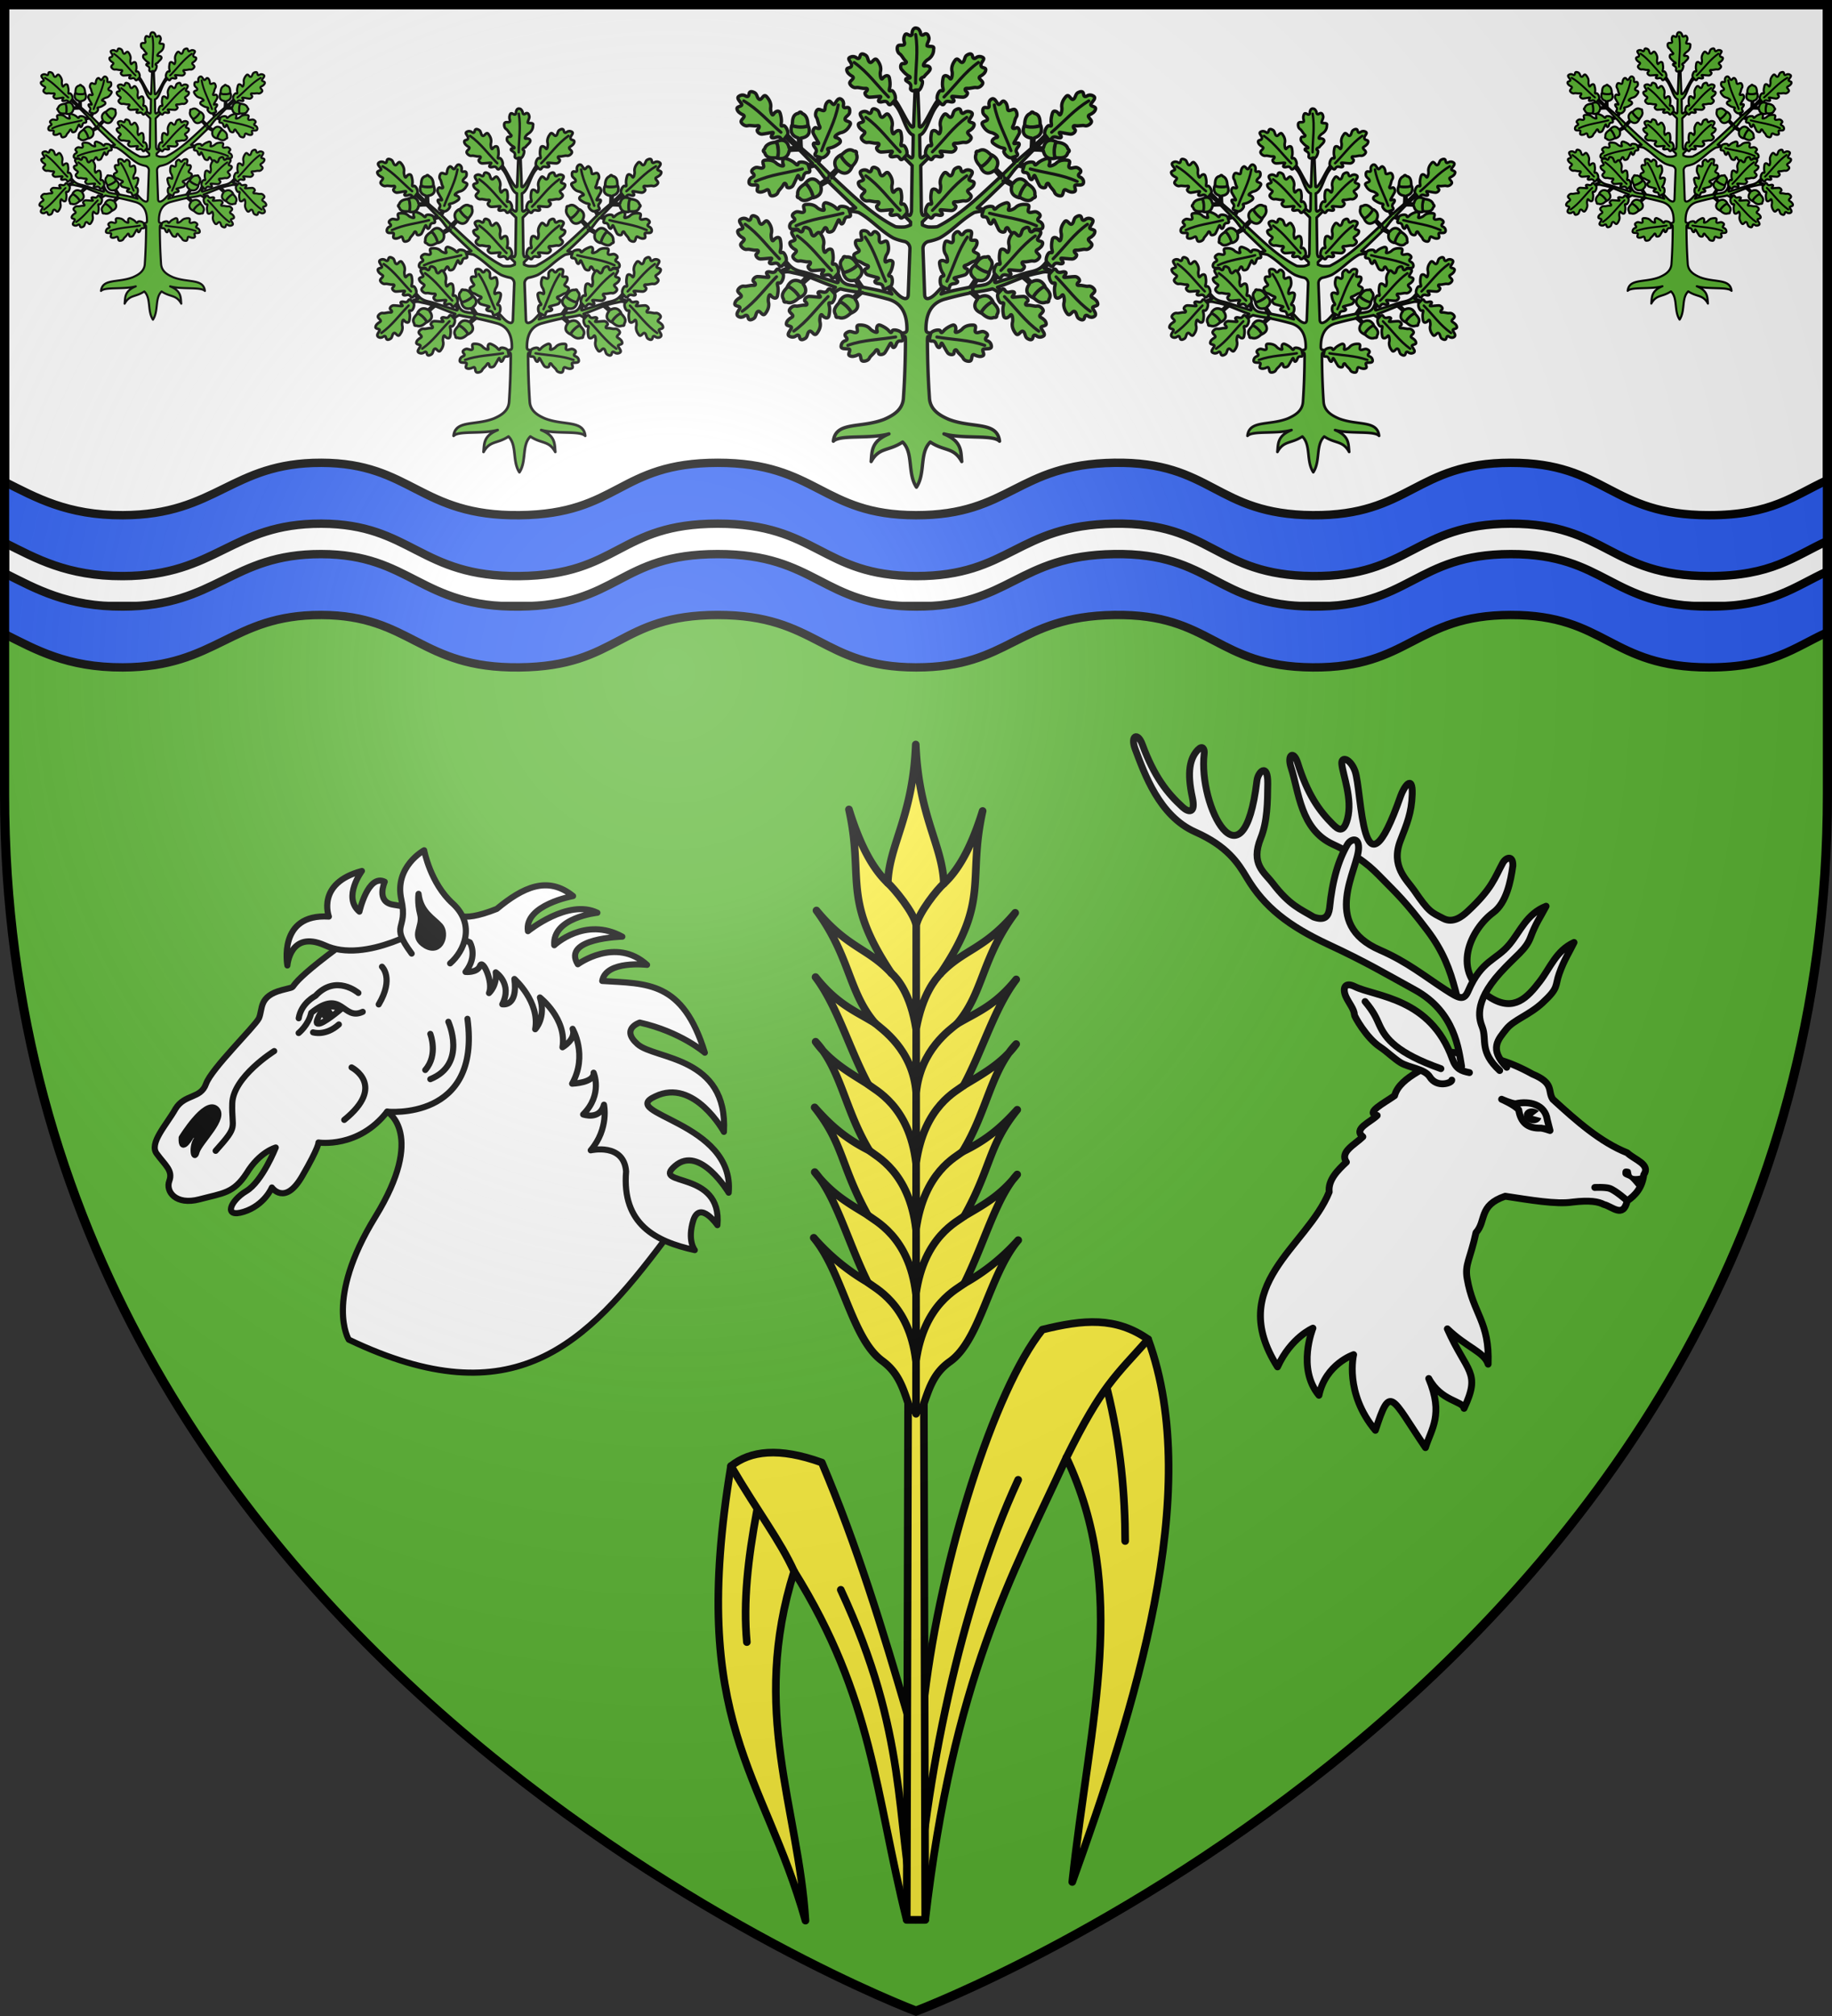
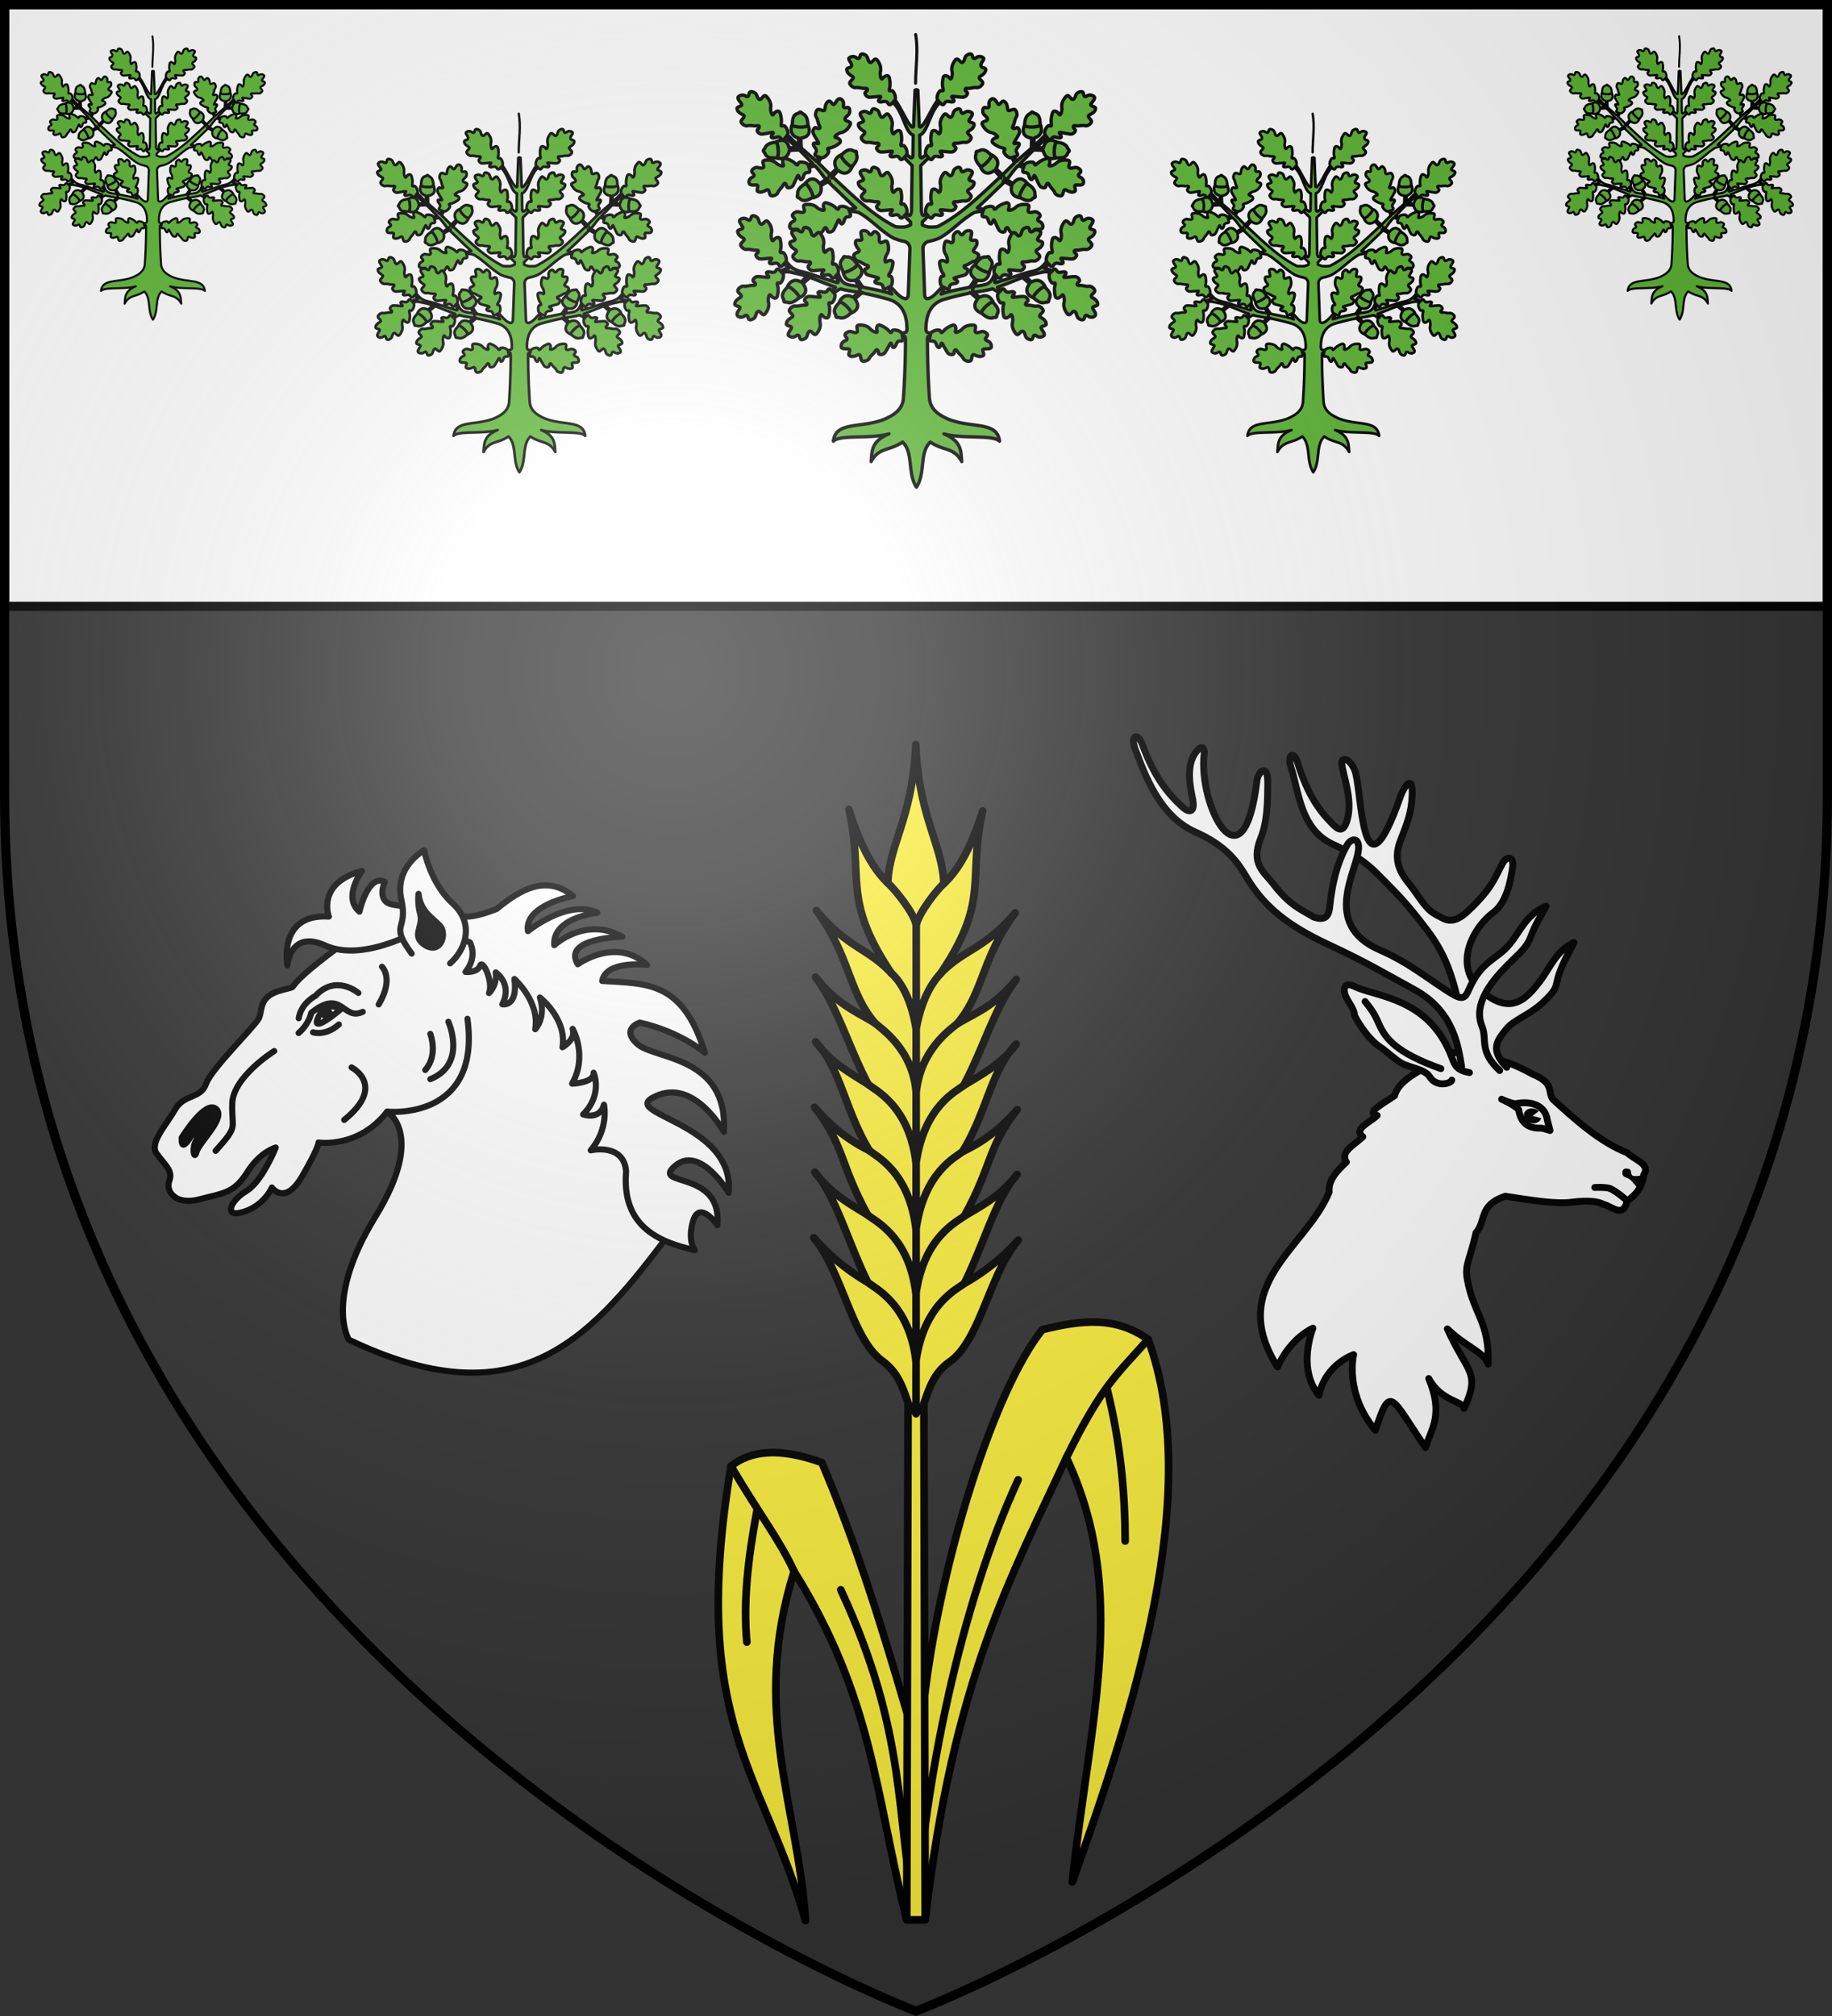
<svg xmlns="http://www.w3.org/2000/svg" xmlns:xlink="http://www.w3.org/1999/xlink" width="600" height="660" viewBox="-300 -300 600 660">
  <rect x="-300" y="-300" width="600" height="660" fill="#333333" stroke="none" />
  <defs>
    <path id="e" d="M0 0v1h.5z" transform="rotate(18 3.157 -.5)" />
    <path id="f" d="M0 0v1h.5z" transform="rotate(18 3.157 -.5)" />
-     <path id="g" d="M0 0v1h.5z" transform="rotate(18 3.157 -.5)" />
    <path id="h" d="M0 0v1h.5z" transform="rotate(18 3.157 -.5)" />
    <g id="b">
      <path id="a" d="M0 0v1h.5z" transform="rotate(18 3.157 -.5)" />
      <use xlink:href="#a" width="810" height="540" transform="scale(-1 1)" />
    </g>
    <g id="d">
      <use xlink:href="#b" width="810" height="540" transform="rotate(72)" />
      <use xlink:href="#b" width="810" height="540" transform="rotate(144)" />
    </g>
    <radialGradient id="l" cx="-80" cy="-80" r="405" gradientUnits="userSpaceOnUse">
      <stop offset="0" style="stop-color:#fff;stop-opacity:.31" />
      <stop offset=".19" style="stop-color:#fff;stop-opacity:.25" />
      <stop offset=".6" style="stop-color:#6b6b6b;stop-opacity:.125" />
      <stop offset="1" style="stop-color:#000;stop-opacity:.125" />
    </radialGradient>
  </defs>
-   <path d="M-298.5-298.5h597v258.543C298.5 246.291 0 358.5 0 358.5S-298.5 246.291-298.5-39.957z" style="fill:#5ab532;stroke-width:1" />
  <path d="M-298.5-298.5h597v197h-597z" style="opacity:1;fill:#fff;fill-opacity:1;stroke:#000;stroke-width:3;stroke-linecap:butt;stroke-linejoin:miter;stroke-miterlimit:4;stroke-dasharray:none;stroke-opacity:1" />
-   <path d="M298.5-142.828c-11.003 5.041-18.201 11.498-38.766 11.498-32.587 0-33.604-17.208-64.968-17.16s-32.906 17.4-64.875 17.16-32.87-17.637-64.938-17.16c-32.068.476-33.988 17.194-64.953 17.16s-32.362-17.177-64.953-17.16c-32.592.015-32.248 16.805-64.938 17.16s-35.33-17.086-64.875-17.16c-29.544-.075-34.194 17.052-64.968 17.16-18.318.065-28.569-5.82-38.766-10.923v19.93c10.197 5.103 20.448 10.987 38.766 10.923 30.774-.108 35.424-17.235 64.968-17.16s32.185 17.516 64.875 17.16 32.346-17.145 64.938-17.16c32.591-.017 33.988 17.126 64.953 17.16s32.885-16.684 64.953-17.16c32.068-.478 32.969 16.921 64.938 17.16s33.51-17.114 64.875-17.16c31.364-.048 32.38 17.16 64.968 17.16 20.565 0 27.763-6.457 38.766-11.498zm0 29.895c-11.003 5.04-18.201 11.498-38.766 11.498-32.587 0-33.604-17.208-64.968-17.161s-32.906 17.4-64.875 17.161c-31.97-.24-32.87-17.638-64.938-17.161S30.965-101.401 0-101.435s-32.362-17.177-64.953-17.161-32.248 16.806-64.938 17.161-35.33-17.086-64.875-17.161c-29.544-.075-34.194 17.053-64.968 17.161-18.318.064-28.569-5.82-38.766-10.923v19.93c10.197 5.103 20.448 10.987 38.766 10.923 30.774-.108 35.424-17.236 64.968-17.161s32.185 17.516 64.875 17.16 32.346-17.144 64.938-17.16C-32.362-98.682-30.965-81.54 0-81.506c30.965.035 32.885-16.684 64.953-17.16 32.068-.477 32.969 16.922 64.938 17.16 31.969.24 33.51-17.113 64.875-17.16 31.364-.047 32.38 17.16 64.968 17.16 20.565 0 27.763-6.457 38.766-11.497z" style="fill:#2b5df2;fill-rule:evenodd;stroke:#000;stroke-width:2.75;stroke-linecap:round;stroke-linejoin:round;stroke-miterlimit:4;stroke-dasharray:none" />
  <g id="k" style="stroke-width:2.477;stroke-miterlimit:4;stroke-dasharray:none" transform="matrix(.444 0 0 .445 -160.184 -190.476)">
    <path d="m361.106-180.134-1.036.367-1.07 26.625c-2.15 3.782-9.712-15.17-13.901-19.576l-1.805 1.77c7.83 5.694 9.3 22.339 15.44 24.254l-.235 14.899c-.352 3.924-2.86.464-4.678-.635l-1.805 2.272 5.915 5.88-.468 33.606c-1.11 5.861-2.595 1.367-3.91 1.737l-1.437 1.504 4.679 4.643-.067 2.171c-1.435.662-3.289 1.407-4.678 1.47-2.49.114-5.549 0-6.417-.233-17.044-8.58-31.253-22.666-45.18-35.511a382 382 0 0 1-8.89-8.62 96 96 0 0 0-2.807-2.672l2.172-4.443-1.738-.568-1.938 3.642c-4.018-3.601-8.849-7.643-12.331-10.724-2.674-2.365-8.823-8.519-8.823-8.519l-1.537 1.604s4.86 4.512 6.784 6.214c3.618 3.2 8.934 8.852 13.233 13.262l-3.408.935.133 1.971 4.846-1.336c.279.282.605.64.869.902 3.304 3.293 5.586 7.625 9.023 10.857 6.403 6.021 13.162 12.811 20.218 19.175l-4.98 1.103.535 1.937c1.841-.822 3.835-.18 6.55.334 9.397 5.144 16.297 13.602 25.598 18.775 2.507 1.142 5.585 2.045 8.388 2.605 1.599.32 4.058 2.246 3.944 5.345l-1.237 33.774c-.062 1.666-.78 3.45-3.074 2.74-3.966-1.227-6.753-5.642-10.293-8.786l-1.704.668 2.974 4.91a94 94 0 0 0-1.671-.567c-6.051-2.007-14.17-3.253-21.087-4.777-3.602-.794-5.19-.499-9.791-1.604-5.798-1.659-6.051-7.17-7.386-8.385l-1.804 1.804c.932 1.796 3.621 5.581 1.136 5.044-5.91-1.894-11.284-3.493-17.177-5.445-2.187-.852-5.708-1.858-8.689-2.505-7.543-1.638-8.923-4.842-11.763-7.717l-1.57 1.57 3.709 3.641c-2.62.324-5.001 1.145-5.614 2.472l1.069 1.07c3.094-1.84 6.153-.507 8.722-.034 2.36.434 8.36 1.895 11.73 3.207 6.164 2.476 12.314 4.984 18.547 7.282l-2.807 2.573 1.37 1.97c1.56-1.407 3.23-2.622 5.18-3.407 4.488 1.205 9.544 1.93 14.202 2.673 4.296.685 14.435 3.106 19.918 4.643 10.617 2.52 14.95 10.535 14.904 22.382-.007 3.149-2.331 2.324-3.776 3.007l.434 2.071c1.155 1.126 2.32-1.975 2.273 3.842-.108 13.458-.508 27.255-1.504 41.624-.494 8.849-7.675 12.925-14.236 15.768-17.476 6.773-35.768 1.244-37.462 16.069 4.836-4.995 26.762-1.447 41.004-5.379-13.44 5.546-12.365 12.922-13.133 20.345 6.052-10.787 12.608-7.332 23.225-14.332 8.208 8.02 3.361 22.829 10.193 33.173 6.832-10.344 1.985-25.153 10.192-33.173 10.618 7 17.173 3.545 23.226 14.332-.768-7.423.307-14.799-13.133-20.345 14.242 3.932 36.168.384 41.004 5.379-1.694-14.825-19.986-9.296-37.462-16.069-6.561-2.843-13.742-6.919-14.236-15.768-.996-14.37-1.396-28.166-1.504-41.624-.046-5.817 1.118-2.716 2.273-3.842l.434-2.071c-1.445-.683-3.77.142-3.776-3.007-.047-11.847 4.286-19.863 14.904-22.382 5.483-1.537 15.622-3.958 19.917-4.643 4.66-.743 9.715-1.468 14.203-2.673 1.949.785 3.62 2 5.18 3.408l1.37-1.971-2.807-2.573c6.233-2.298 12.382-4.806 18.547-7.282 3.37-1.312 9.37-2.773 11.73-3.207 2.569-.473 5.627-1.805 8.722.033l1.07-1.069c-.614-1.327-2.994-2.148-5.615-2.472l3.71-3.641-1.571-1.57c-2.84 2.875-4.22 6.079-11.763 7.717-2.981.647-6.502 1.653-8.69 2.505-5.892 1.952-11.267 3.551-17.176 5.445-2.485.537.204-3.248 1.136-5.044l-1.804-1.804c-1.335 1.214-1.588 6.726-7.386 8.385-4.6 1.105-6.19.81-9.791 1.604-6.918 1.524-15.036 2.77-21.087 4.777-.555.184-1.113.37-1.671.568l2.974-4.911-1.704-.668c-3.54 3.144-6.328 7.56-10.293 8.786-2.295.71-3.013-1.074-3.074-2.74l-1.237-33.774c-.114-3.1 2.345-5.025 3.943-5.345 2.804-.56 5.882-1.463 8.388-2.605 9.302-5.173 16.202-13.63 25.599-18.775 2.715-.514 4.709-1.156 6.55-.334l.534-1.937-4.979-1.103c7.056-6.364 13.815-13.154 20.218-19.175 3.437-3.232 5.719-7.564 9.023-10.857.264-.263.59-.62.869-.902l4.845 1.336.134-1.97-3.409-.936c4.3-4.41 9.616-10.062 13.234-13.262 1.923-1.702 6.784-6.214 6.784-6.214l-1.537-1.604s-6.149 6.154-8.823 8.52c-3.482 3.08-8.313 7.122-12.331 10.723l-1.938-3.642-1.738.568 2.172 4.443a96 96 0 0 0-2.807 2.673 382 382 0 0 1-8.89 8.619c-13.927 12.845-28.136 26.931-45.18 35.51-.868.234-3.927.348-6.417.234-1.39-.063-3.243-.808-4.678-1.47l-.067-2.17 4.678-4.644-1.437-1.504c-1.314-.37-2.799 4.124-3.91-1.737l-.467-33.607 5.915-5.88-1.805-2.27c-1.817 1.098-4.327 4.558-4.678.634l-.234-14.9c6.14-1.914 7.609-18.56 15.439-24.252l-1.805-1.77c-4.19 4.404-11.751 23.357-13.902 19.575l-1.07-26.625z" style="fill:#5ab532;stroke:#000;stroke-width:2.477;stroke-linecap:round;stroke-linejoin:round;stroke-miterlimit:4;stroke-dasharray:none" />
    <g id="i" style="fill:#5ab532;stroke:#000;stroke-width:1.889;stroke-linecap:round;stroke-linejoin:round;stroke-miterlimit:4;stroke-dasharray:none">
      <path d="M-150.439 286.009c.07 2.213 2.553 1.557 4.099 1.607 2.163.07-.56 2.993 1.007 3.735 1.419.672 3.154.017 4.498-.793 2.145-1.293 1.44 2.265 2.71 3.04.804.49 3.487-.183 4.02-1.844.436-1.365 2.19-2.498 3.03-4.333.712-1.554 1.72-.302 1.805.865.115 1.582 2.901.907 3.586-.31.943-1.678 1.59-3.442 2.463-5.19 1.022-2.049.98 3.103 2.673 1.537 1.17-1.081.458-3.757 3.25-3.697 1.731.037.985-1.692.645-2.769l-.407-1.289c-.592-1.874-5.41-2.394-5.642-1.103-.36 1.99-1.474.235-2.372-.458-1.253-.968-2.756-1.628-4.269-2.14-2.228-.755-2.501 1.708-1.775 3.294.85 1.856-3.048.14-3.799-.638-1.645-1.705-4.146-2.111-6.542-1.776-2.545.357.094 3.15-.918 4.091-1.119 1.04-3.224-.647-4.73.154-.883.47-2.742 1.644-1.227 2.983 1.125.995 1.071 1.749-.323 2.324-.989.408-1.82 1.51-1.782 2.71" style="fill:#5ab532;fill-rule:evenodd;stroke:#000;stroke-width:1.889;stroke-linecap:round;stroke-linejoin:round;stroke-miterlimit:4;stroke-dasharray:none" transform="matrix(1.311 0 0 1.311 464.8 -454.521)" />
      <path d="M-109.804 292.8c.307 2.142-3.045-.032-3.504 1.64-.416 1.514.532 3.11 1.562 4.292 1.645 1.888-1.98 1.812-2.523 3.196-.344.878.785 3.404 2.514 3.639 1.42.194 2.84 1.723 4.793 2.232 1.654.431.596 1.642-.539 1.928-1.537.388-.388 3.015.93 3.477 1.815.638 3.664.97 5.538 1.525 2.194.65-2.886 1.503-1.05 2.9 1.268.964 3.78-.201 4.205 2.558.264 1.711 1.837.677 2.839.155l1.199-.625c1.742-.908 1.418-5.743.106-5.748-2.022-.008-.487-1.41.04-2.415.735-1.402 1.124-2.997 1.366-4.576.356-2.325-2.117-2.167-3.553-1.176-1.68 1.159-.667-2.977-.031-3.852 1.393-1.916 1.36-4.45.613-6.751-.793-2.445-3.086.64-4.188-.194-1.219-.921.077-3.287-.972-4.63-.616-.79-2.096-2.416-3.152-.692-.784 1.28-1.536 1.359-2.344.085-.574-.902-1.831-1.636-3.498-1.288s-.57 2.789-.351 4.32m-37.778-.044c1.021 1.908-2.872 1.012-2.731 2.74.127 1.565 1.562 2.74 2.936 3.498 2.191 1.212-1.242 2.38-1.278 3.867-.023.942 1.902 2.929 3.606 2.56 1.4-.305 3.258.647 5.267.457 1.703-.16 1.123 1.339.154 1.996-1.312.89.666 2.966 2.063 2.95 1.924-.022 3.775-.343 5.726-.462 2.284-.139-2.198 2.4.004 3.084 1.521.473 3.483-1.481 4.827.966.833 1.517 1.957.007 2.72-.825l.913-.998c1.327-1.45-.631-5.882-1.866-5.438-1.903.685-.94-1.158-.789-2.283.211-1.568.032-3.2-.281-4.766-.46-2.308-2.73-1.312-3.74.11-1.183 1.663-1.646-2.57-1.348-3.61.654-2.276-.244-4.646-1.732-6.553-1.582-2.026-2.682 1.656-4.002 1.25-1.46-.449-1.052-3.115-2.498-4.019-.849-.53-2.795-1.553-3.197.429-.3 1.471-.98 1.802-2.175.882-.847-.652-2.28-.912-3.727-.014-1.447.897.418 2.815 1.148 4.179m.593 54.768c1.196-.92 1.875-.589 2.174.882.403 1.982 2.349.96 3.198.429 1.446-.904 1.037-3.57 2.497-4.02 1.32-.405 2.421 3.277 4.002 1.251 1.489-1.907 2.387-4.276 1.733-6.553-.299-1.04.164-5.273 1.347-3.609 1.01 1.422 3.28 2.417 3.74.11.313-1.567.493-3.198.282-4.767-.152-1.125-1.115-2.968.789-2.283 1.234.444 3.192-3.988 1.865-5.438l-.913-.997c-.762-.833-1.886-2.343-2.72-.826-1.344 2.448-3.305.493-4.827.966-2.202.684 2.28 3.223-.004 3.084-1.95-.119-3.802-.44-5.726-.461-1.396-.016-3.375 2.059-2.062 2.95.969.656 1.549 2.156-.154 1.995-2.009-.19-3.866.762-5.267.458-1.705-.37-3.63 1.617-3.606 2.56.036 1.486 3.47 2.655 1.277 3.866-1.373.759-2.808 1.934-2.936 3.498-.14 1.729 3.753.832 2.732 2.74-.73 1.364-2.596 3.282-1.148 4.18 1.447.897 2.88.638 3.727-.015q0 0 0 0m-31.582-15.297c1.022-1.908-2.872-1.012-2.731-2.74.127-1.565 1.563-2.74 2.936-3.498 2.192-1.212-1.241-2.38-1.278-3.867-.023-.942 1.902-2.93 3.607-2.56 1.4.305 3.258-.647 5.267-.457 1.702.16 1.122-1.34.154-1.996-1.313-.89.665-2.966 2.062-2.95 1.924.022 3.775.343 5.726.462 2.284.139-2.198-2.4.004-3.084 1.522-.473 3.483 1.481 4.827-.966.834-1.518 1.958-.007 2.72.825l.913.998c1.327 1.45-.631 5.881-1.866 5.437-1.903-.684-.94 1.159-.789 2.283.212 1.57.032 3.2-.28 4.767-.461 2.307-2.73 1.312-3.741-.11-1.183-1.663-1.646 2.57-1.347 3.61.654 2.276-.245 4.646-1.733 6.553-1.581 2.026-2.682-1.656-4.002-1.25-1.46.448-1.052 3.115-2.497 4.019-.85.53-2.795 1.552-3.198-.429-.299-1.471-.979-1.802-2.174-.882-.848.652-2.218.82-3.237.188-1.882-1.167-.073-2.99.657-4.353m1.631-45.995c1.022 1.908-2.872 1.012-2.731 2.74.127 1.565 1.563 2.74 2.936 3.498 2.192 1.212-1.241 2.38-1.278 3.867-.023.942 1.902 2.93 3.607 2.56 1.4-.305 3.258.647 5.267.457 1.702-.16 1.122 1.34.154 1.996-1.313.89.665 2.966 2.062 2.95 1.924-.022 3.775-.343 5.726-.462 2.284-.139-2.198 2.4.004 3.084 1.522.473 3.483-1.481 4.827.966.834 1.518 1.958.007 2.72-.825l.913-.998c1.327-1.45-.631-5.881-1.866-5.438-1.903.685-.94-1.158-.789-2.282.212-1.57.032-3.2-.28-4.767-.461-2.307-2.73-1.312-3.741.11-1.183 1.663-1.646-2.57-1.347-3.61.654-2.276-.245-4.646-1.733-6.553-1.581-2.026-2.682 1.656-4.002 1.25-1.46-.448-1.052-3.115-2.497-4.019-.85-.53-2.795-1.553-3.198.429-.299 1.471-.979 1.802-2.174.882-.848-.652-2.28-.912-3.728-.014-1.447.897.418 2.815 1.148 4.179m55.607-71.53c-1.853-1.213-2.74 1.197-3.667 2.435-1.298 1.732-2.131-2.175-3.638-1.318-1.364.777-1.822 2.575-1.93 4.14-.172 2.498-2.682-.12-4.044.476-.864.377-1.851 2.961-.796 4.35.868 1.141.79 3.227 1.811 4.967.866 1.475-.739 1.583-1.744.983-1.361-.813-2.406 1.857-1.801 3.116.833 1.734 1.906 3.276 2.838 4.995 1.091 2.011-3.104-.978-2.793 1.307.215 1.579 2.815 2.53 1.164 4.783-1.023 1.397.821 1.777 1.898 2.116l1.29.406c1.874.59 5.064-3.058 4.14-3.989-1.425-1.436.652-1.342 1.735-1.68 1.512-.471 2.914-1.324 4.202-2.269 1.896-1.393.035-3.029-1.68-3.344-2.008-.368 1.633-2.577 2.701-2.746 2.34-.37 4.108-2.185 5.207-4.34 1.168-2.29-2.634-1.73-2.824-3.098-.21-1.514 2.379-2.27 2.587-3.962.122-.994.226-3.19-1.74-2.717-1.46.35-2.047-.126-1.718-1.598.233-1.044-.194-2.356-1.198-3.014m-51.98 46.446c.069 2.213 2.552 1.557 4.097 1.607 2.164.07-.56 2.993 1.008 3.735 1.419.672 3.154.017 4.498-.793 2.145-1.292 1.44 2.265 2.71 3.04.804.49 3.487-.183 4.019-1.844.437-1.365 2.19-2.498 3.03-4.332.712-1.555 1.721-.303 1.806.864.114 1.582 2.901.907 3.585-.31.943-1.678 1.591-3.442 2.464-5.19 1.022-2.048.979 3.103 2.673 1.537 1.17-1.081.458-3.757 3.25-3.697 1.73.037.985-1.692.645-2.769l-.407-1.289c-.592-1.874-5.41-2.394-5.643-1.103-.358 1.99-1.473.235-2.371-.458-1.253-.968-2.756-1.628-4.269-2.14-2.228-.755-2.501 1.708-1.775 3.294.85 1.856-3.048.14-3.8-.638-1.644-1.705-4.145-2.111-6.541-1.776-2.546.357.093 3.15-.918 4.091-1.12 1.04-3.224-.647-4.73.154-.884.47-2.742 1.644-1.227 2.983 1.124.995 1.07 1.749-.324 2.324-.988.408-1.819 1.51-1.78 2.71m-2.061-48.406c1.27.812 1.92.423 2.089-1.068.228-2.01 2.256-1.16 3.148-.706 1.52.774 1.344 3.466 2.838 3.786 1.35.29 2.126-3.475 3.878-1.594 1.649 1.77 2.75 4.052 2.297 6.377-.207 1.062.624 5.239 1.657 3.478.883-1.504 3.057-2.693 3.717-.435.448 1.533.769 3.143.695 4.724-.052 1.134-.851 3.053.985 2.206 1.191-.55 3.529 3.694 2.333 5.254l-.823 1.073c-.687.897-1.675 2.499-2.637 1.06-1.553-2.321-3.336-.203-4.893-.542-2.254-.49 1.99-3.41-.274-3.072-1.933.289-3.75.77-5.664.96-1.39.137-3.542-1.758-2.312-2.76.908-.738 1.355-2.283-.327-1.974-1.985.364-3.918-.422-5.287.003-1.666.517-3.756-1.295-3.815-2.236-.094-1.483 3.224-2.947.935-3.963-1.434-.636-2.966-1.681-3.23-3.23-.29-1.708 3.666-1.155 2.483-2.967-.846-1.295-2.872-3.043-1.508-4.063s2.814-.887 3.715-.311M-117.4 354.75c2.149.258-.819 2.933.678 3.809 1.354.793 3.14.291 4.55-.398 2.249-1.1 1.237 2.382 2.434 3.264.759.56 3.49.122 4.165-1.486.554-1.322 2.4-2.297 3.396-4.052.845-1.487 1.74-.152 1.723 1.019-.023 1.586 2.812 1.156 3.6.003 1.085-1.589 1.884-3.29 2.906-4.956 1.196-1.95.705 3.177 2.529 1.766 1.26-.976.784-3.703 3.56-3.4 1.72.187 1.129-1.6.884-2.702l-.294-1.32c-.426-1.919-5.18-2.857-5.524-1.59-.531 1.951-1.489.105-2.323-.664-1.164-1.073-2.603-1.861-4.066-2.504-2.154-.946-2.64 1.484-2.056 3.127.685 1.923-3.048-.125-3.728-.966-1.49-1.842-3.947-2.465-6.363-2.34-2.566.133-.181 3.147-1.27 3.995-1.206.94-3.156-.925-4.726-.259-.921.391-2.875 1.4-1.483 2.865 1.034 1.089.915 1.835-.524 2.287-1.02.32-2.055 1.345-2.15 3.045s2.546 1.273 4.082 1.457m8.358-95.698c1.021 1.909-2.872 1.012-2.732 2.74.128 1.565 1.563 2.74 2.936 3.499 2.192 1.211-1.241 2.38-1.277 3.866-.023.943 1.901 2.93 3.606 2.56 1.4-.304 3.258.648 5.267.458 1.703-.16 1.123 1.339.154 1.996-1.313.89.666 2.966 2.062 2.95 1.924-.023 3.775-.343 5.727-.462 2.284-.139-2.199 2.4.004 3.084 1.522.473 3.483-1.482 4.827.966.834 1.517 1.958.007 2.72-.826l.913-.997c1.327-1.45-.631-5.882-1.866-5.438-1.903.685-.94-1.158-.789-2.283.212-1.569.032-3.2-.28-4.766-.462-2.308-2.73-1.313-3.741.109-1.183 1.664-1.646-2.57-1.347-3.609.654-2.277-.245-4.646-1.733-6.553-1.581-2.027-2.682 1.656-4.002 1.25-1.46-.449-1.052-3.116-2.497-4.02-.85-.53-2.796-1.552-3.198.43-.3 1.47-.979 1.801-2.174.881-.848-.652-2.28-.911-3.728-.014-1.448.898.418 2.816 1.148 4.18q0 0 0 0m0-32.822c1.021 1.908-2.872 1.012-2.732 2.74.128 1.565 1.563 2.74 2.936 3.499 2.192 1.211-1.241 2.38-1.277 3.866-.023.942 1.901 2.93 3.606 2.56 1.4-.304 3.258.648 5.267.458 1.703-.161 1.123 1.338.154 1.996-1.313.89.666 2.965 2.062 2.95 1.924-.023 3.775-.343 5.727-.462 2.284-.14-2.198 2.4.004 3.084 1.522.472 3.483-1.482 4.827.966.834 1.517 1.958.007 2.72-.826l.913-.997c1.327-1.45-.631-5.882-1.866-5.438-1.903.684-.94-1.159-.789-2.283.212-1.569.032-3.2-.28-4.767-.461-2.307-2.73-1.312-3.741.11-1.183 1.664-1.646-2.57-1.347-3.61.654-2.276-.245-4.646-1.733-6.553-1.581-2.026-2.682 1.656-4.002 1.25-1.46-.448-1.052-3.115-2.497-4.018-.85-.531-2.796-1.553-3.198.428-.3 1.471-.979 1.802-2.174.882-.848-.652-2.28-.911-3.728-.014s.418 2.815 1.148 4.179q0 0 0 0m-6.526-30.784c0 2.164-2.872 1.012-2.731 2.74.127 1.565 1.562 2.74 2.936 3.498 2.191 1.212-1.242 2.38-1.278 3.867-.023.942 1.902 2.93 3.606 2.56 1.4-.305 3.258.647 5.267.457 1.703-.16 1.123 1.34.154 1.996-1.312.89.666 2.966 2.063 2.95 1.924-.022 3.775-.343 5.726-.462 2.284-.139-2.198 2.4.004 3.084 1.522.473 3.483-1.481 4.827.966.834 1.518 1.958.007 2.72-.825l.913-.998c1.327-1.45-.631-5.881-1.866-5.437-1.903.684-.94-1.159-.789-2.283.212-1.57.032-3.2-.28-4.767-.461-2.307-2.73-1.312-3.741.11-1.183 1.663-1.646-2.57-1.347-3.61.654-2.276-.245-4.646-1.733-6.553-1.581-2.026-2.682 1.656-4.002 1.25-1.46-.448-1.052-3.115-2.497-4.019-.85-.53-2.795-1.552-3.198.429-.299 1.471-.979 1.802-2.174.882-.848-.652-2.28-.912-3.728-.014-1.447.897 1.148 2.632 1.148 4.179M-118.593 303.206s-.93-.44-1.339-.195c-.476.284-.41 1.026-.605 1.18-2.942 2.573-.265 5.843.394 7.59.163.435 4.581-.682 7.898-4.055-1.201-1.856-3.027-5.007-6.348-4.52m-4.33 33.848s-1.012.184-1.345-.158c-.386-.398-.13-1.097-.278-1.296-2.177-3.247 1.256-5.713 2.344-7.23.27-.378 4.249 1.845 6.58 5.961-1.64 1.482-4.22 4.053-7.302 2.723m-29.254-8.587s-1.012.184-1.344-.158c-.386-.398-.131-1.097-.278-1.296-2.177-3.247 1.256-5.713 2.344-7.23.27-.377 4.249 1.845 6.58 5.961-1.641 1.482-4.22 4.053-7.302 2.723m39.3-83.1s.184-1.012-.158-1.345c-.398-.386-1.097-.13-1.297-.278-3.246-2.177-5.712 1.256-7.23 2.344-.377.27 1.846 4.249 5.962 6.58 1.482-1.64 4.053-4.22 2.722-7.302m-33.028 22.835s-.44.93-.195 1.338c.284.476 1.026.411 1.18.605 2.572 2.943 5.843.265 7.59-.393.434-.164-.683-4.582-4.055-7.899-1.856 1.202-5.007 3.027-4.52 6.349m-18.622-25.691s-.792.656-.743 1.13c.056.552.756.807.814 1.048 1.088 3.754 5.183 2.71 7.045 2.85.463.036 1.318-4.44-.337-8.871-2.19.304-5.817.627-6.78 3.843m21.17-19.851s-.585-.846-1.062-.839c-.554.008-.869.683-1.114.72-3.835.756-3.15 4.928-3.454 6.77-.076.458 4.309 1.7 8.868.437-.113-2.208-.118-5.85-3.238-7.088" style="fill:#5ab532;fill-rule:evenodd;stroke:#000;stroke-width:1.889;stroke-linecap:round;stroke-linejoin:round;stroke-miterlimit:4;stroke-dasharray:none" transform="matrix(1.311 0 0 1.311 464.8 -454.521)" />
-       <path d="M-96.435 316.779c-3.844-8.272-6.234-17.223-11.532-24.817m-18.85 18.754c-6.442-6.459-11.75-14.052-19.325-19.376m17.338 34.06c-6.441 6.458-11.749 14.05-19.324 19.376m-9.678-30.509c-6.441 6.459-11.749 14.052-19.324 19.376m20.955-29.451c-6.441-6.459-11.749-14.051-19.324-19.376m55.095-6.203c-8.814 2.349-18.043 3.15-26.443 7.048m14.345-42.114c3.131-8.568 7.77-16.587 9.394-25.703m-20.171 35.908c-8.814 2.35-18.044 3.15-26.443 7.048m78.944 87.243c-8.985 1.572-18.25 1.565-26.956 4.716m29.457-75.745c-6.442-6.46-11.75-14.052-19.325-19.377m19.325-13.446c-6.442-6.458-11.75-14.051-19.325-19.376m12.799-11.408c-6.442-6.459-11.75-14.051-19.325-19.376m-41.202 39.167c-6.98-5.873-12.93-12.974-20.94-17.618" style="fill:none;stroke:#000;stroke-width:1.717;stroke-linecap:round;stroke-linejoin:round;stroke-miterlimit:4;stroke-dasharray:none" transform="matrix(1.311 0 0 1.311 464.8 -454.521)" />
      <path d="M-110.909 321.114c-.894-1.737-1.56-3.364-2.744-4.913-6.075 1.534-6.74-4.615-6.716-4.626.546 1.315 8.894-2.929 7.775-4.365 0 0 6.119 3.81.303 8.295.401.894 1.929 3.108 3.032 4.658m-1.608 1.582c-1.313 1.446-2.377 2.845-3.922 4.036-5.47-3.055-7.705 2.712-7.684 2.73.868-1.13 7.833 5.13 6.38 6.228 0 0 6.896-2.096 2.44-7.934.619-.76 2.667-2.503 4.134-3.714m-30.6-9.933c-1.314 1.447-2.378 2.846-3.923 4.036-5.471-3.054-7.705 2.712-7.685 2.73.868-1.13 7.833 5.13 6.38 6.228 0 0 6.897-2.096 2.44-7.934.62-.76 2.668-2.503 4.135-3.714m10.586-57.08c1.446-1.314 2.845-2.378 4.035-3.923-3.054-5.47 2.713-7.705 2.73-7.684-1.129.868 5.131 7.832 6.23 6.38 0 0-2.097 6.896-7.935 2.44-.76.618-2.503 2.667-3.714 4.134m-1.157 1.746c-1.737.894-3.364 1.56-4.913 2.744 1.534 6.076-4.615 6.74-4.626 6.717 1.315-.546-2.93-8.894-4.365-7.776 0 0 3.81-6.118 8.295-.302.894-.402 3.108-1.929 4.658-3.033m-15.981-15.752c-1.952.076-3.829-.008-5.733.41-1.178 6.155-7.031 4.16-7.031 4.132 1.423.061 1.104-9.298-.67-8.891 0 0 6.038-3.935 7.646 3.232.98.013 3.631-.435 5.502-.78m-.441-.216c.094-1.952.33-2.684.08-4.618-6.028-1.71-3.53-7.367-3.504-7.365-.184 1.413 9.167 1.91 8.916.108 0 0 3.394 6.358-3.885 7.335-.1.975.116 5.33.297 7.224" style="fill:#5ab532;fill-rule:evenodd;stroke:#000;stroke-width:1.889;stroke-linecap:round;stroke-linejoin:round;stroke-miterlimit:4;stroke-dasharray:none" transform="matrix(1.311 0 0 1.311 464.8 -454.521)" />
    </g>
    <g style="fill:#5ab532;stroke:#000;stroke-width:1.889;stroke-linecap:round;stroke-linejoin:round;stroke-miterlimit:4;stroke-dasharray:none" transform="matrix(1.311 0 0 1.311 464.8 -454.521)">
      <use xlink:href="#i" width="100%" height="100%" style="stroke-width:2.477;stroke-miterlimit:4;stroke-dasharray:none" transform="matrix(-.763 0 0 .763 196.21 346.73)" />
      <g style="stroke:#000;stroke-width:1.889;stroke-miterlimit:4;stroke-dasharray:none">
-         <path d="M-78.96 174.776c-2.128-.613-2.703 1.998-2.613 3.542-1.118 1.853-2.616-1.192-3.869.006-.874 1.305-1 3.102-.398 4.55.52 2.45-2.591.774-3.637 1.83-.712.618-.64 3.294.74 4.36 1.28.646 2.013 2.584 3.4 4.05 1.46.89-.164 1.796-1.302 1.519-1.567-.242-1.744 2.705-.627 3.544 1.244 1.468 2.594 2.917 4.375 3.723 1.276 1.9-2.848-.023-2.177 2.184 1.097 1.155 3.313 1.365 2.73 4.096-.675 1.594 2.094 2.39 2.507 1.34l1.35-.06c1.166 1.583 3.6-4.41 2.527-5.164-1.915-.652-.065-1.998 1.056-2.173.855-1.332 2.277-2.246 3.172-3.569 1.297-1.963-1.049-3.059-2.722-2.568-2.037.136.632-3.019 1.599-3.504 2.05-1.186 3.542-3.444 3.409-5.86.735-2.462-2.597-1.132-3.714-1.945-.12-1.523 1.415-2.937 1.076-4.608-.269-.964-.729-2.806-2.564-1.958-1.056 1.068-2.204.594-2.161-.914-.37-1.003-.968-2.257-2.157-2.422z" style="fill:#5ab532;fill-rule:evenodd;stroke-width:1.889;stroke-miterlimit:4;stroke-dasharray:none" />
        <path d="M-79.59 205.701c.013-9.122 1.628-18.244.037-27.366" style="fill:none;stroke-width:1.717;stroke-miterlimit:4;stroke-dasharray:none" />
      </g>
    </g>
  </g>
  <use xlink:href="#k" width="100%" height="100%" style="stroke-width:1.263" transform="matrix(.792 0 0 .792 -130 -34.113)" />
  <use xlink:href="#k" width="100%" height="100%" style="stroke-width:1.263" transform="matrix(.792 0 0 .792 130 -34.113)" />
  <use xlink:href="#k" width="100%" height="100%" style="stroke-width:1.599" transform="matrix(.625 0 0 .626 -250 -107.38)" />
  <use xlink:href="#k" width="100%" height="100%" style="stroke-width:1.599" transform="matrix(.625 0 0 .626 250 -107.409)" />
  <g style="stroke:#000;stroke-width:.882;stroke-linecap:round;stroke-linejoin:round;stroke-miterlimit:4;stroke-dasharray:none">
    <path d="M71.835 136.66c3.238-27.787 10.011-39.617 16.336-53.3 7.27 15.408 2.722 30.052.68 48.934 7.107-19.743 15.277-44.93 8.783-62.574-3.736-2.62-7.497-2.289-12.247-1.116-5.6 6.97-11.736 26.497-13.621 42.205l-2.007 2.096c-2.851-9.698-5.794-19.357-9.89-28.979-4.966-1.779-8.263-1.37-10.514.41-4.945 29.69 3.795 35.288 8.623 52.413-.807-13.024-6.412-24.121-1.315-40.266 9.132 14.595 9.39 25.65 13.028 40.178z" style="fill:#fcef3c;fill-rule:evenodd;stroke:#000;stroke-width:.882;stroke-linecap:round;stroke-linejoin:round;stroke-miterlimit:4;stroke-dasharray:none;stroke-opacity:1" transform="matrix(2.83 0 0 2.839 -200.273 -59.458)" />
    <path d="M52.363 89.453c-1.058 5.648-1.597 10.547-1.17 15.178m5.47-8.148c-1.653-3.616-4.03-6.595-7.308-12.146m33.236 1.58c-6.687 14.406-10.886 35.007-11.828 50.744-2.407-12.006-.886-21.293-8.7-38.06m30.793-23.269c1.654 6.583 2.107 12.508 2.118 17.645m-6.803-9.617c4.125-8.329 5.731-9.448 9.463-13.64" style="fill:none;stroke-width:.882;stroke-linecap:round;stroke-miterlimit:4;stroke-dasharray:none" transform="matrix(2.83 0 0 2.839 -200.273 -59.458)" />
    <path d="m71.835 136.66-.164-63.028h-1.81l-.163 63.029z" style="fill:#fcef3c;fill-rule:evenodd;stroke-width:.882;stroke-linecap:round;stroke-linejoin:round;stroke-miterlimit:4;stroke-dasharray:none" transform="matrix(2.83 0 0 2.839 -200.273 -59.458)" />
    <path d="M71.41 77.913c.837-2.393 1.27-4.201 3.287-5.629 3.516-2.489 4.562-10.076 7.899-14.001a24 24 0 0 1-6.241 4.992c2.323-4.658 3.694-9.918 6.121-12.566-2.041 2.582-4.083 3.584-6.125 4.802 3.18-5.682 2.748-8.098 6.13-12.266-1.542 1.68-3.214 3.346-6.334 4.833 2.825-4.56 3.283-9.335 6.214-12.408-1.681 2.31-4.095 3.563-6.084 4.78 2.214-4.1 3.577-8.975 6.088-12.235-2.56 3.158-4.665 3.82-6.894 5.16 3.108-3.526 2.854-7.61 6.778-12.84-3.613 4.28-5.906 4.15-8.654 7.021 5.78-8.51 3.105-10.805 4.884-18.763-1.395 4.482-2.913 6.903-4.487 8.371-.152-4.449-2.918-7.708-3.252-16.036-.326 8.32-3.09 11.516-3.237 15.961-1.575-1.505-3.096-3.96-4.495-8.475 1.786 7.999-.887 10.232 4.902 18.876-2.751-2.935-5.044-2.858-8.661-7.222 3.929 5.32 3.678 9.4 6.79 12.998-2.23-1.392-4.336-2.103-6.899-5.32 2.514 3.318 3.882 8.224 6.1 12.375-1.99-1.262-4.406-2.572-6.089-4.92 2.933 3.14 3.396 7.927 6.225 12.553-3.121-1.56-4.795-3.264-6.338-4.981 3.386 4.247 2.956 6.653 6.141 12.409-2.043-1.266-4.086-2.316-6.13-4.945 2.43 2.705 3.806 7.997 6.134 12.709a24.8 24.8 0 0 1-6.246-5.137c3.34 4.002 4.393 11.614 7.912 14.184 2.018 1.475 2.452 3.292 3.292 5.705z" style="fill:#fcef3c;fill-rule:evenodd;stroke-width:.882;stroke-linecap:round;stroke-miterlimit:4;stroke-dasharray:none" transform="matrix(2.83 0 0 2.839 -200.273 -59.458)" />
    <path d="M70.766 72.233c.933-6.66 4.863-8.344 5.589-8.958m-5.592 1.194c.933-6.66 4.862-8.344 5.588-8.958m-5.58 1.527c.933-6.659 4.65-8.346 5.376-8.96m-5.371 1.33c.933-6.66 4.775-8.345 5.501-8.959m-5.487.811c.487-4.944 3.955-7.27 4.681-7.884m-4.69.554c.736-4.046 2.255-5.758 2.814-6.374m-2.8-5.6c.28-1.436 2.47-4.178 3.197-4.792m-3.226 55.069c-.777-6.679-4.872-8.457-5.583-9.087m5.58 1.323c-.778-6.679-4.873-8.457-5.584-9.087m5.592 1.656c-.777-6.679-4.683-8.454-5.395-9.084m5.4 1.454c-.778-6.68-4.826-8.456-5.537-9.087m5.55.939c-.37-4.954-4.039-7.363-4.75-7.994m4.742.664c-.643-4.062-2.16-5.81-2.871-6.44m2.885-5.534c-.247-1.443-2.58-4.237-3.292-4.867m3.268 61.216.024-56.35" style="fill:none;stroke-width:.882;stroke-linecap:round;stroke-miterlimit:4;stroke-dasharray:none" transform="matrix(2.83 0 0 2.839 -200.273 -59.458)" />
  </g>
  <g style="stroke-width:2.459;stroke-miterlimit:4;stroke-dasharray:none" transform="matrix(.786 .211 -.211 .786 -220.595 -535.309)">
    <path d="M223.715 625.49c-4.367 2.508-8.526 6.313-12.347 11.34-20.755 26.082-9.263 18.065-17.773 22.953s-5.42 9.25-6.027 13.374c-.815 3.772-13.256 24.607-13.72 31.01-.506 6.428-7.237 6.045-9.26 12.871-1.819 7.181-6.83 16.196-2.575 19.417 4.425 3.595 8.122 4.776 7.687 9.274-.4 4.478 5.097 8.873 13.646 3.963 8.514-4.89 12.602-5.821 15.622-15.108 2.805-9.636 8.62-12.976 8.62-12.976s-1.676 14.651-6.928 20.028c-5.227 5.363-6.213 13.01 1.214 8.272 7.412-4.73 8.376-12.364 8.376-12.364s6.97 5.91 10.587-7.496 2.826-14.84 2.826-14.84 16.214-1.76 23.495-19.16c0 0 17.537 4.562 6.361 42.135-11.18 37.576 2.492 50.454 2.492 50.454 72.543 13.455 92.84-23.136 112.315-71.549 0 0-17.84-2.97-20.862-19.645-3.02-16.674-21.339-76.487-84.759-75.937 0 0-20.216-7.27-38.99 3.984" style="fill:#fff;stroke:#000;stroke-width:2.459;stroke-linecap:round;stroke-linejoin:round;stroke-miterlimit:4;stroke-dasharray:none" />
    <path d="M211.36 663.27s-2.015 6.348-.243 5.803c1.976-.19 7.33-7.986 7.33-7.986s-4.748-1.522-7.088 2.182" style="fill:#fff;stroke:#000;stroke-width:2.459;stroke-linecap:round;stroke-linejoin:round;stroke-miterlimit:4;stroke-dasharray:none" />
    <path d="M210.083 672.971s5.233.299 9.203-5.758m-14.742 7.523s3.01-4.089 2.786-9.152c9.5-13.01 13.116.019 19.913-5.773m34.313-5.074s11.87 14.424-1.016 24.185m-4.723-17.585s5.373 7.3 1.798 14.545m-34.022-22.943s-10.715-5.175-16.413 5.65c0 0-4.762 4.151-4.147 10.407m26.987-28.718s5.99 3.168 2.66 14.994m14.478 40.777s37.633-6.037 21.51-44.453m-39.964 30.978s15.603 3.312 2.621 21.152m-34.393-19.425s-13.272 14.23-10.86 24.646c2.408 10.418 4.933 7.552-1.499 20.215" style="fill:none;stroke:#000;stroke-width:2.459;stroke-linecap:round;stroke-linejoin:round;stroke-miterlimit:4;stroke-dasharray:none" />
    <path d="M205.417 637.888c-14.99-2.247-12.294 11.781-12.294 11.781s-9.26-19.228 11.023-23.324c0 0-8.477-11.653 8.09-21.168 0 0-4.877 12.242 3.274 16.057 0 0-.65-15.676 6.727-14.249 0 0-1.464 8.866 5.78 8.01 7.45-.502 24.635-3.764 24.635-3.764s2.225 4.859 15.962-5.392c7.894-11.142 16.275-18.316 28.316-12.959 0 0-18.162 8.544-13.89 18.363 0 0 12.178-16.907 25.08-14.405 0 0-17.107 6.521-13.375 17.123 0 0 8.905-14.555 25.566-10.436 0 0-23.464 6.869-14.43 15.369 0 0 11.788-14.795 26.976-6.997 0 0-16.502 2.398-15.75 10.934 17.717-3.567 31.25-8.507 47.366 17.167 0 0-11.58-5.622-28.437-4.909 0 0-6.961 4.47 1.418 8.627 8.343 4.177 36.481-4.904 42.692 25.044 0 0-17.209-17.967-30.37-6.631-13.33 10.96 33.625 1.457 38.568 29.773 0 0-16.163-15.735-23.63-4.838-7.434 10.878 18.737-3.68 22.634 18.627 0 0-9.291-7.88-9.87.476-.373 8.711 3.679 11.576 3.679 11.576-16.121.763-31.08-2.447-34.898-23.384-3.864-10.997-15.952-4.527-15.952-4.527 4.932-10.385.394-19.108.394-19.108.016 6.6-7.095 5.963-7.095 5.963 5.695-9.878-.272-17.309-.272-17.309 1.436 3.896-7.21 6.502-7.21 6.502 3.22-12.707-5.53-21.37-5.53-21.37 2.598 3.7-2.014 8.237-2.014 8.237-1.186-11.592-13.963-16.999-13.963-16.999 4.636 7.25 1.478 12.84 1.478 12.84-.982-11.236-13.324-17.365-13.324-17.365 4.431 10.672-2.068 11.1-2.068 11.1 1.925-9.13-5.886-11.724-5.886-11.724 2.012 4.981-.445 8.752-.445 8.752.683-4.64-6.178-12.973-6.348-9.571-.373 3.046-4.984 3.807-4.984 3.807 3.265-7.54-1.39-11.947-1.39-11.947l-17.92-2.453s-20.197 21.985-38.313 18.7" style="fill:#fff;stroke:#000;stroke-width:2.459;stroke-linecap:round;stroke-linejoin:round;stroke-miterlimit:4;stroke-dasharray:none" />
    <path d="M240.19 632.078c-12.068-9.591-3.564-8.339-9.663-19.941-6.267-11.978 3.737-21.5 3.737-21.5s5.842 12.222 16.757 17.754c11.118 5.887 9.325 17.302 5.139 23.483" style="fill:#fff;stroke:#000;stroke-width:2.459;stroke-linecap:round;stroke-linejoin:round;stroke-miterlimit:4;stroke-dasharray:none" />
    <path d="M236.638 608.155s.354 3.573 2.8 7.833c2.65 4.614-1.686 9.465 5.399 11.532 6.88 1.713 7.006-6.856 3.575-9.134-3.431-2.277-9.062-3.292-11.774-10.23m-66.633 119.461s5.057-17.065 10.223-14.84c5.155 2.232-2.775 14.339-2.962 18.694.018 4.711-3.174-2.897-.628-5.775 2.714-2.503-3.05-.136-3.05-.136s-2.13 8.776-3.583 2.057" style="stroke:#000;stroke-width:2.459;stroke-linecap:round;stroke-linejoin:round;stroke-miterlimit:4;stroke-dasharray:none" />
    <ellipse cx="34.251" cy="696.89" rx="1.233" ry="1.087" style="stroke:#000;stroke-width:2.459;stroke-linejoin:round;stroke-miterlimit:4;stroke-dasharray:none" transform="rotate(-15)" />
  </g>
  <g style="stroke-width:.85">
    <path d="M-130.235 61.527c2.86.807 5.996 2.062 9.585 4.065 6.21 2.575 4.145 4.692 5.685 7.018 6.612 6.059 13.279 11.941 20.723 14.895 1.993 1.924 6.575 3.2 4.59 6.083-.481 3.697-2.352 5.742-4.61 7.28-1.133 4.926-4.147 1.566-6.519.999-1.508-.79-3.878-1.225-8.703-.655-4.535.688-11.802-.592-18.73-1.634-7.511 2.54-5.176 6.862-8.127 10.121-1.606 7.412-3.13 8.793-2.473 12.705 1.677 9.98 6.302 12.017 5.848 23.882-1.04-3.378-5.931-4.593-11.347-9.822 5.495 12.333 9.414 11.915 4.648 22.12-.401-2.161-6.315-1.865-9.825-8.307 4.223 10.11.682 14.016-.912 19.225-9.689-14.292-9.71-17.71-13.931-4.812-8.701-10.396-6.054-21.047-6.054-21.047s-7.802 2.579-9.649 11.303c-6.233-7.52-1.68-18.674-1.68-18.674s-6.07 2.518-9.849 10.777c-14.49-22.8 8.156-33.217 14.375-48.667-.36-3.322 2.36-6.028 4.787-8.3-1.915-2.844 2.283-4.808 4.579-7.044-2.76-2.19 1.995-3.983 3.99-5.92-3.435-.72 1.764-3.352 4.84-5.508 1.49-5.533 10.363-8.094 15.705-12.087 4.262.52 8.288.657 13.054 2.004" style="fill:#fff;fill-rule:evenodd;stroke:#000;stroke-width:1.911;stroke-linecap:round;stroke-linejoin:round" transform="matrix(1.177 0 0 1.177 343.877 -25.582)" />
    <path d="M-136.53 62.81c-5.805-16.815-4.56-25.546-13.333-37.155-6.187-8.187-8.664-10.382-12.516-14.32-3.284-3.357-5.845-5.956-13.824-9.662-9.005-4.184-9.41-14.594-11.593-21.315-1.176-3.62.714-4.89 1.84-1.302 2.75 8.77 5.969 13.278 9.72 17.02 1.467 1.463 3.037 2.785 4.153-1.52 1.418-5.464-1.234-11.957-1.592-15.122-.275-2.433 2.377-1.559 3.642 1.796 2.068 5.482 1.688 38.477 12.73 7.016.838-2.384 3.417-6.359 3.217-.43-.173 5.16-1.483 8.19-3.264 12.787-2.81 7.252 1.767 10.943 3.822 13.943 4.12 6.018 4.66 6.01 8.115 7.79 2.705 1.394 5.219-.568 6.739-1.98 6.837-6.359 7.485-9.27 9.788-13.48.807-1.474 2.866-2.327 2.803.752-.584 4.35-1.803 10.355-5.464 13.058-5.98 4.415-12.541 16.581-.598 23.76 6.422 3.859 10.108-.098 13.587-4.649 2.893-3.785 4.527-8.519 9.503-10.804-1.394 2.841-2.768 4.858-4.117 8.645-1.27 3.562.002 3.85-4.65 8.144-3.779 3.488-8.045 4.722-10.1 7.339-2.192 2.792-4.908 5.502.143 10.6" style="fill:#fff;stroke:#000;stroke-width:1.911;stroke-linecap:round;stroke-linejoin:round" transform="matrix(1.177 0 0 1.177 343.877 -25.582)" />
    <path d="M-129.214 72.604s3.777 1.642 4.768 2.974c.534 3.372 2.414 5.214 6.213 5.057.77.07 2.492.668 2.492.668l-.765-2.96c-.574-4.346-5.098-5.357-8.815-4.483-1.223-.055-3.893-1.256-3.893-1.256" style="fill:none;stroke:#000;stroke-width:1.911;stroke-linecap:round;stroke-linejoin:round" transform="matrix(1.177 0 0 1.177 343.877 -25.582)" />
    <path d="M-91.335 97.383s-1.445-1.859-2.223-2.503c-.515-.426-1.625-.565-1.918-1.15-.227-.453-.174-1.32.216-1.638.398-.326 1.33-.248 1.767.05.456.311.197 1.373.668 1.663.813.5 3.172-.21 3.172-.21" style="stroke:none;stroke-width:1.911;stroke-linecap:round;stroke-linejoin:round" transform="matrix(1.177 0 0 1.177 343.877 -25.582)" />
    <path d="M-140.346 63.474c-.809-4.385-1.68-15.09-12.995-21.287-7.896-4.323-13.475-7.693-24.007-12.582-11.227-5.212-17.935-10.533-22.733-18.59-2.494-4.19-5.48-8.803-14.389-12.76-10.055-4.464-14.104-16.22-16.7-23.052-1.4-3.68.651-4.906 1.993-1.26 3.278 8.911 6.957 13.543 11.2 17.416 1.66 1.515 3.696 1.833 2.722-2.639-1.564-7.184-.702-11.008 1.573-13.354 1.25-1.287 1.862-.19 1.71 1.094-1.734 14.661 10.928 38.745 14.675 7.537.302-2.514 3.07-5.162 3.016.806-.048 5.192-.112 10.581-1.95 15.163-2.901 7.229.966 9.466 3.317 12.546 4.713 6.177 7.716 7.181 11.393 9.405 3.21 1.146 4.123-.293 4.43-2.416.777-7.967 2.55-13.564 4.974-17.74.85-1.464 3.1-2.266 3.115.835.031 5.97-10.796 21.24 5.942 28.509 7.568 3.286 12.334 7.233 18.193 11.023 3.897 2.522 5.164 3.144 6.367.347 3.709-8.622 7.76-8.455 11.473-12.943 3.088-3.733 4.76-8.456 10.189-10.62-1.46 2.823-2.92 4.817-4.305 8.595-1.302 3.553-4.145 5.163-8.455 9.929-7.728 8.547-5.675 13.274-4.96 15.2 1.283 3.464-.905 6.707 4.811 11.984" style="fill:#fff;stroke:#000;stroke-width:1.911;stroke-linecap:round;stroke-linejoin:round" transform="matrix(1.177 0 0 1.177 343.877 -25.582)" />
    <path d="M-143.075 67.28c.06.787-4.154 2.267-6.128-.902-1.4-2.248-5.81-2.533-8.108-3.95-1.829-1.126-3.881-3.151-5.675-4.331-3.859-2.538-7.23-8.616-7.212-9.034.06-1.374-1.638-3.39-2.37-5.074-.94-2.16-.37-4.125 2.444-2.746 5.952 2.915 21.113 3.064 27.223 20.167.991 2.774 2.42 3.321 4.735 3.785" style="fill:#fff;stroke:#000;stroke-width:1.911;stroke-linecap:round;stroke-linejoin:round" transform="matrix(1.177 0 0 1.177 343.877 -25.582)" />
    <path d="M-146.107 64.101c-12.22-4.34-15.343-8.289-17.103-12.13-.874-1.906-1.428-3.47-3.995-6.544m72.941 55.41s-3.175-2.83-4.87-3.425c-1.18-.415-4.157-.267-4.157-.267" style="fill:none;stroke:#000;stroke-width:1.911;stroke-linecap:round;stroke-linejoin:round" transform="matrix(1.177 0 0 1.177 343.877 -25.582)" />
    <path d="M-118.195 77.861a2.468 2.03 15.04 0 1-2.3 1.419 2.468 2.03 15.04 0 1-2.426-1.676 2.468 2.03 15.04 0 1 1.098-2.25 2.468 2.03 15.04 0 1 2.97.56l-1.725 1.308z" style="stroke:none;stroke-width:1.911;stroke-linecap:round;stroke-linejoin:round" transform="matrix(1.177 0 0 1.177 343.877 -25.582)" />
  </g>
  <g style="display:inline">
    <path d="M-298.5-298.5h597v258.543C298.5 246.291 0 358.5 0 358.5S-298.5 246.291-298.5-39.957z" style="fill:url(#l);stroke-width:1" />
  </g>
  <path d="M-298.5-298.5h597v258.503C298.5 246.206 0 358.398 0 358.398S-298.5 246.206-298.5-39.997z" style="fill:none;stroke:#000;stroke-width:3" />
</svg>